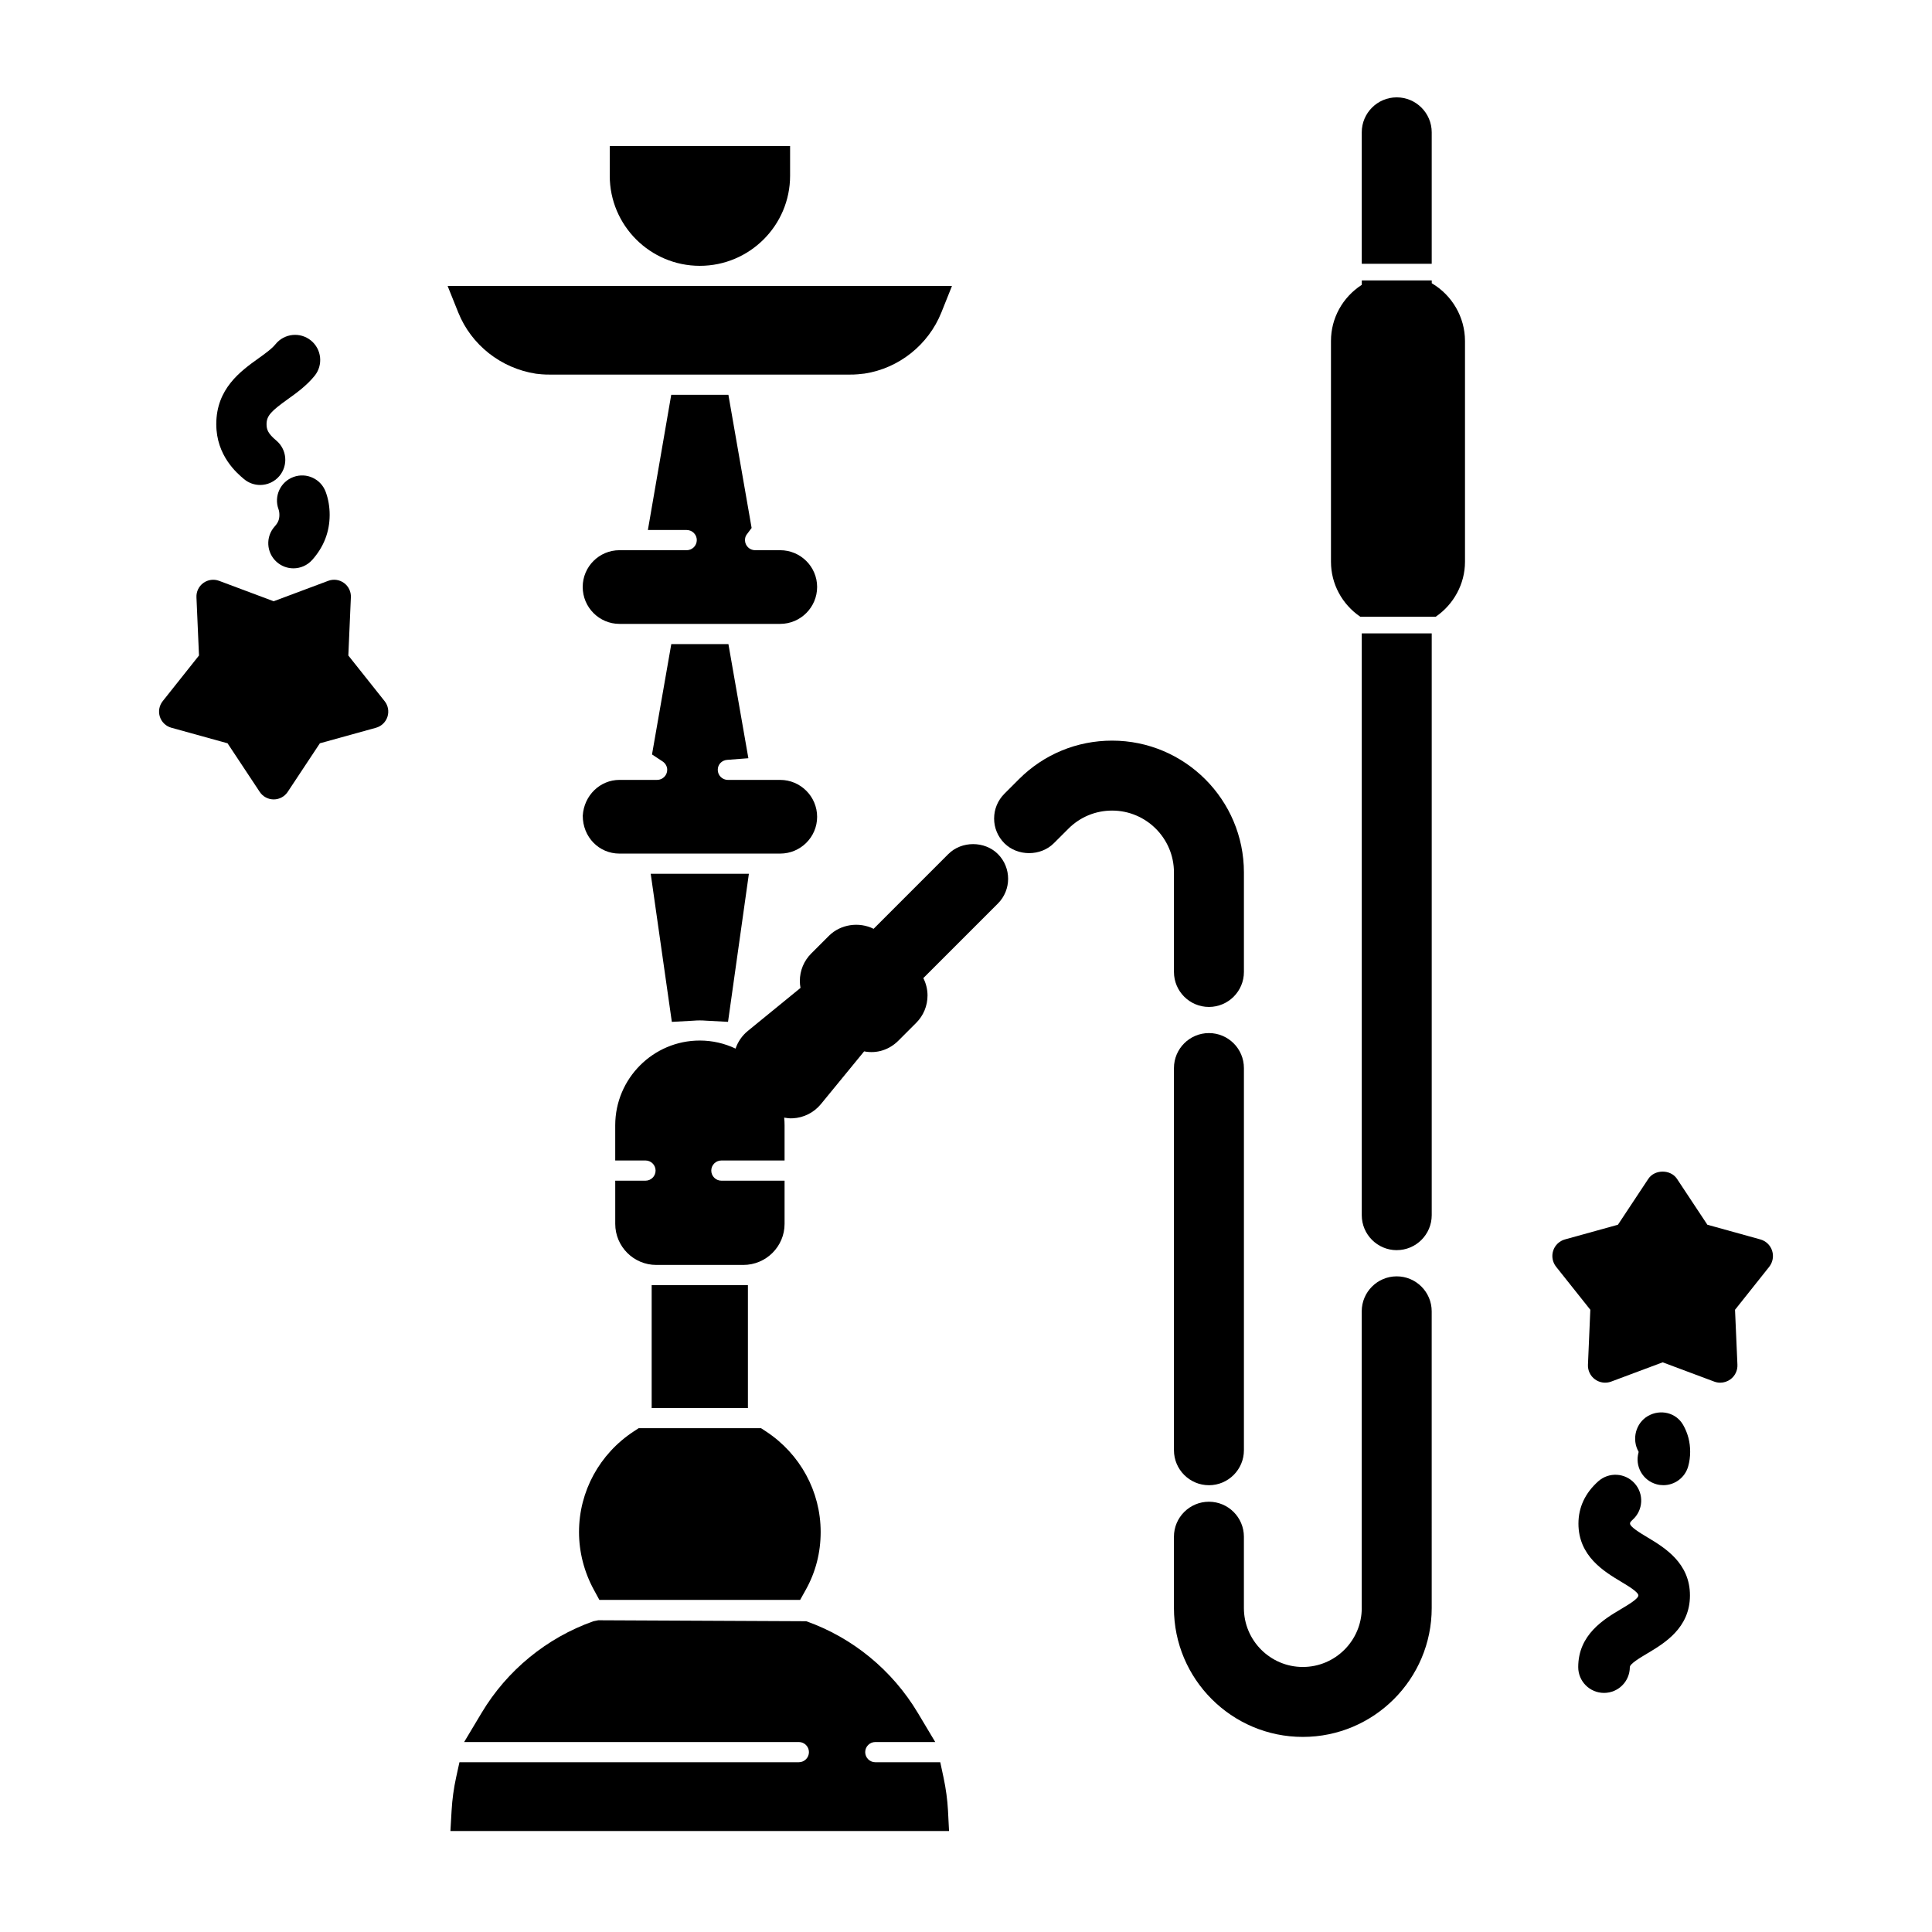
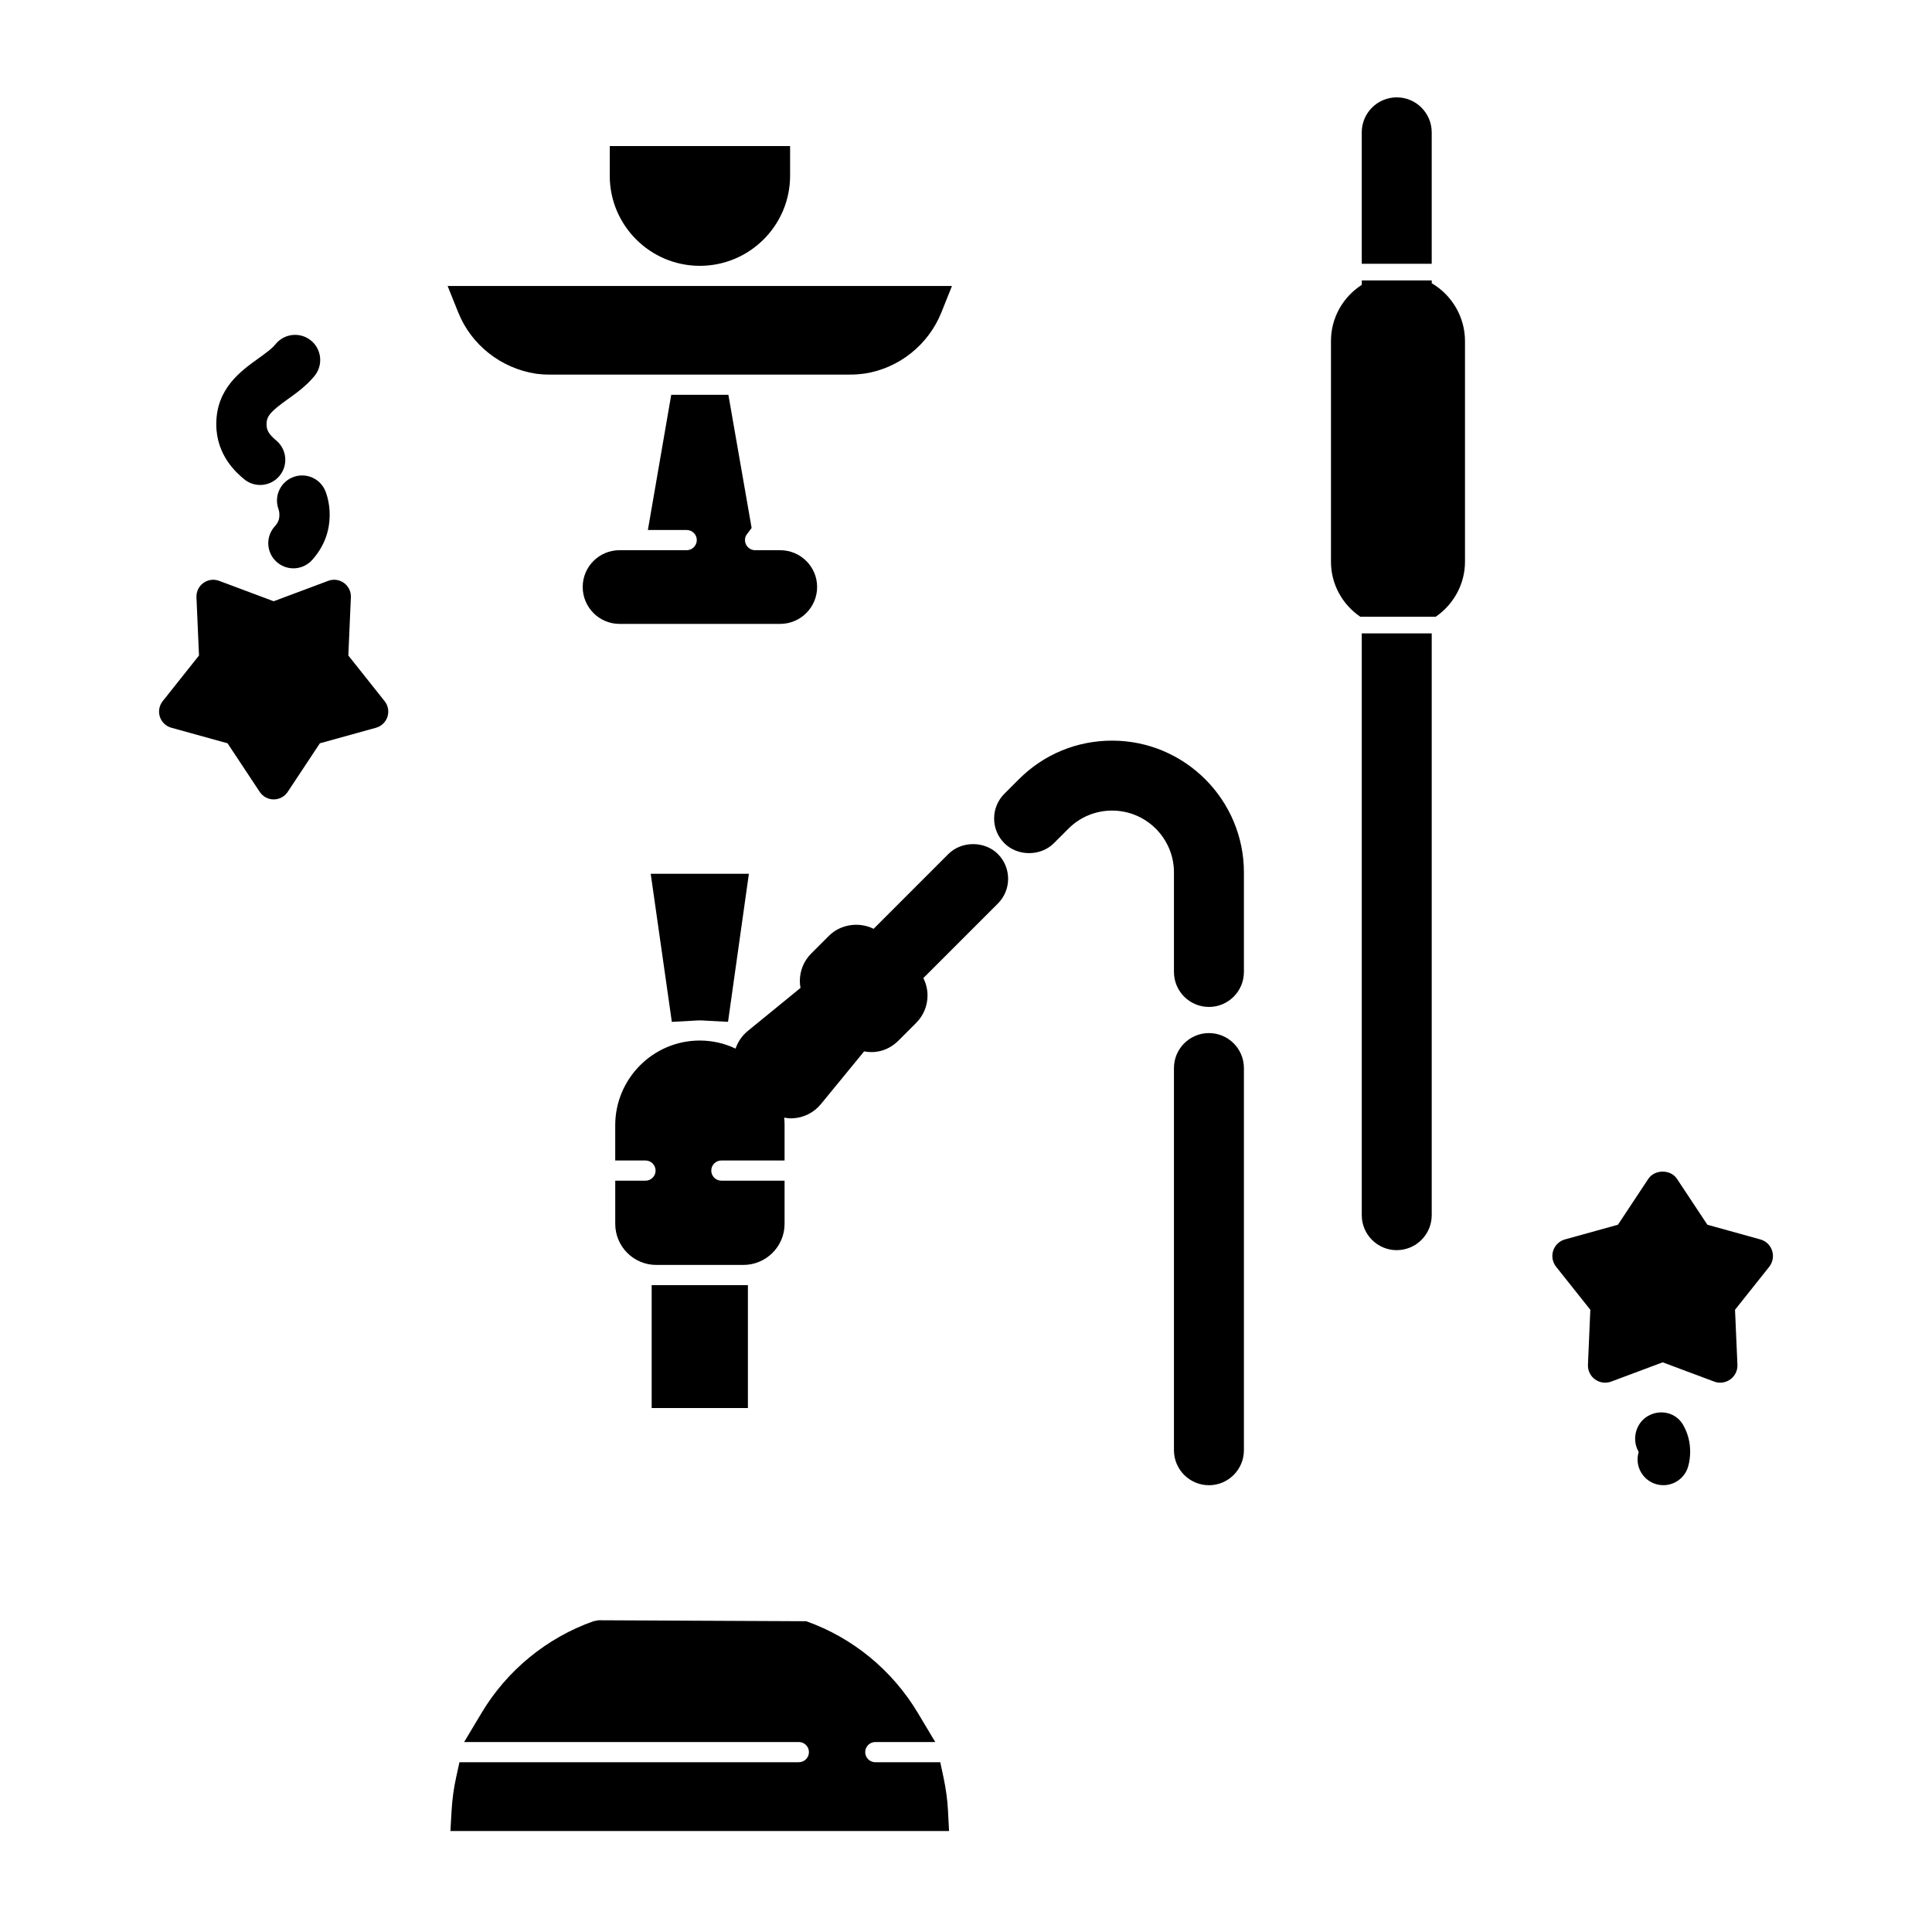
<svg xmlns="http://www.w3.org/2000/svg" fill="#000000" width="800px" height="800px" version="1.1" viewBox="144 144 512 512">
  <g>
    <path d="m316.7 484.58h25.504v32.566h-25.504z" />
    <path d="m327.81 414.49c1.055-0.086 2.09-0.098 3.324 0l5.801 0.309 5.527-39.238h-26.016l5.598 39.246z" />
-     <path d="m308.16 370.21h42.594c5.402 0 9.793-4.367 9.793-9.738 0-5.394-4.394-9.789-9.793-9.789h-13.863c-1.473 0-2.676-1.199-2.676-2.676 0-1.414 1.055-2.523 2.5-2.637l5.613-0.43-5.289-30.25h-15.141l-5.109 29.25 2.797 1.84c0.77 0.516 1.234 1.344 1.234 2.223 0 1.477-1.199 2.676-2.676 2.676h-9.969c-5.133 0-9.406 4.098-9.738 9.48-0.012 5.637 4.266 10.051 9.723 10.051z" />
    <path d="m325.98 289.81h-17.82c-5.367 0-9.738 4.367-9.738 9.738 0 5.394 4.367 9.789 9.738 9.789h42.594c5.402 0 9.793-4.394 9.793-9.789 0-5.367-4.394-9.738-9.793-9.738h-6.648c-1.473 0-2.676-1.199-2.676-2.676 0-0.57 0.152-1.074 0.434-1.449l1.324-1.77-6.156-35.293h-15.148l-6.188 35.836h10.289c1.477 0 2.676 1.199 2.676 2.672-0.008 1.48-1.207 2.68-2.68 2.68z" />
    <path d="m305.59 190.58c0 13.16 10.707 23.867 23.871 23.867 13.191 0 23.922-10.707 23.922-23.867v-7.867h-47.785l-0.004 7.867z" />
-     <path d="m301.39 565.33 1.449 2.664h53.203l1.465-2.625c2.637-4.707 3.977-9.875 3.977-15.375 0-10.734-5.426-20.703-14.52-26.672l-1.273-0.832h-32.445l-1.281 0.836c-9.094 5.961-14.52 15.926-14.52 26.668-0.004 5.305 1.363 10.609 3.945 15.336z" />
    <path d="m286.05 243.04 1.531 0.156c0.734 0.066 1.406 0.074 2.141 0.074h79.465c0.734 0 1.406-0.012 2.18-0.082l1.773-0.188c9.098-1.406 16.887-7.609 20.332-16.191l2.812-7.023h-133.66l2.82 7.027c3.449 8.582 11.293 14.793 20.602 16.227z" />
    <path d="m395.23 623.85c-0.152-2.867-0.551-5.828-1.184-8.793l-0.867-4.047h-17.215c-1.473 0-2.676-1.199-2.676-2.676 0-1.477 1.199-2.676 2.676-2.676h15.887l-4.629-7.742c-6.762-11.301-17.262-19.922-29.562-24.273l-55.105-0.258-1.285 0.258c-12.375 4.383-22.898 13.004-29.633 24.27l-4.637 7.742h88.699c1.473 0 2.676 1.199 2.676 2.676s-1.199 2.676-2.676 2.676h-89.941l-0.883 4.027c-0.625 2.848-1.027 5.805-1.199 8.785l-0.312 5.414h132.14z" />
    <path d="m395.33 370.32-19.816 19.828c-3.859-1.934-8.762-1.215-11.828 1.84l-4.695 4.691c-1.949 1.949-3.023 4.539-3.023 7.297 0 0.609 0.059 1.223 0.176 1.832l-13.965 11.402c-1.508 1.23-2.625 2.856-3.246 4.68-2.961-1.406-6.184-2.137-9.477-2.137-12.359 0-22.414 10.082-22.414 22.469v9.32h8.02c1.477 0 2.676 1.199 2.676 2.676 0 1.477-1.199 2.676-2.676 2.676h-8.016v11.445c0 6 4.883 10.883 10.879 10.883h23.062c6.031 0 10.934-4.883 10.934-10.883v-11.445h-16.75c-1.473 0-2.676-1.199-2.676-2.676 0-1.477 1.199-2.676 2.676-2.676h16.75v-9.32c0-0.68-0.035-1.359-0.105-2.039 0.711 0.121 1.367 0.227 2.258 0.18 2.902-0.133 5.621-1.508 7.473-3.758l11.457-13.98c3.473 0.672 6.727-0.484 9.082-2.84l4.695-4.695c1.949-1.949 3.023-4.535 3.023-7.289 0-1.586-0.387-3.168-1.113-4.594l19.766-19.766c3.613-3.621 3.606-9.5-0.012-13.121-3.504-3.492-9.609-3.496-13.113 0z" />
    <path d="m407.45 360.91c0 2.473 0.969 4.801 2.719 6.555 3.5 3.5 9.609 3.496 13.105 0.004l3.863-3.856c3.09-3.094 7.203-4.801 11.582-4.801 9.039 0 16.391 7.352 16.391 16.391v26.375c0 5.113 4.156 9.27 9.27 9.27s9.27-4.156 9.27-9.27v-26.375c0-19.254-15.668-34.93-34.93-34.93-9.34 0-18.105 3.633-24.691 10.219l-3.859 3.863c-1.75 1.754-2.719 4.082-2.719 6.555z" />
    <path d="m464.38 537.6c5.113 0 9.27-4.16 9.27-9.273v-101.28c0-5.113-4.156-9.27-9.27-9.27s-9.27 4.156-9.27 9.27v101.28c0 5.109 4.156 9.27 9.27 9.27z" />
-     <path d="m504.88 570.14c0 8.613-7.008 15.625-15.617 15.625-8.609 0-15.617-7.008-15.617-15.625v-18.895c0-5.113-4.156-9.27-9.27-9.27-5.113 0-9.27 4.156-9.27 9.27v18.895c0 18.832 15.32 34.16 34.152 34.16 18.832 0 34.16-15.324 34.16-34.16l-0.004-78.625c0-5.113-4.156-9.27-9.27-9.27s-9.27 4.156-9.27 9.27v78.625z" />
    <path d="m246.68 333.95c0.457-1.422 0.176-2.977-0.75-4.137l-9.617-12.098 0.672-15.434c0.066-1.492-0.621-2.918-1.824-3.789-1.215-0.883-2.766-1.098-4.168-0.57l-14.469 5.414-14.469-5.414c-1.402-0.52-2.953-0.309-4.168 0.57-1.203 0.871-1.891 2.297-1.824 3.789l0.672 15.434-9.617 12.098c-0.926 1.164-1.211 2.719-0.75 4.137 0.457 1.414 1.602 2.508 3.039 2.906l14.895 4.125 8.531 12.883c0.828 1.246 2.211 1.988 3.703 1.988 1.492 0 2.883-0.746 3.703-1.988l8.531-12.883 14.895-4.125c1.414-0.398 2.555-1.492 3.016-2.906z" />
-     <path d="m573.55 570.44c-4.5 2.68-11.297 6.727-11.305 15.359-0.004 3.773 3.055 6.836 6.828 6.84h0.012c3.769 0 6.832-3.055 6.836-6.828 0-0.875 2.676-2.469 4.629-3.633 4.5-2.68 11.297-6.727 11.305-15.355 0.02-8.637-6.762-12.707-11.254-15.406-1.953-1.168-4.625-2.777-4.625-3.656 0-0.195 0-0.398 0.691-1.012 2.812-2.523 3.043-6.84 0.52-9.652s-6.84-3.043-9.652-0.52c-3.461 3.109-5.219 6.867-5.231 11.164-0.016 8.629 6.766 12.707 11.254 15.402 1.953 1.168 4.625 2.777 4.625 3.664-0.008 0.883-2.68 2.477-4.633 3.633z" />
    <path d="m590.05 521.62c-1.883-3.281-6.016-4.246-9.305-2.379-3.273 1.879-4.379 6.211-2.5 9.488 0 0.059-0.004 0.145-0.02 0.211-1.012 3.637 1.125 7.402 4.766 8.402 0.609 0.172 1.219 0.246 1.824 0.246 2.992 0 5.742-1.984 6.578-5.012 0.344-1.234 0.516-2.527 0.516-3.828 0.012-2.555-0.617-4.953-1.859-7.129z" />
    <path d="m613.63 475.45c-0.473-1.457-1.641-2.574-3.113-2.988l-14.047-3.894-8.051-12.16c-1.691-2.555-5.91-2.555-7.598 0l-8.051 12.16-14.047 3.894c-1.473 0.406-2.644 1.531-3.113 2.988-0.473 1.449-0.18 3.047 0.77 4.246l9.074 11.406-0.629 14.57c-0.066 1.527 0.637 2.988 1.875 3.879 1.238 0.898 2.836 1.125 4.277 0.586l13.652-5.106 13.66 5.106c0.516 0.195 1.055 0.289 1.594 0.289 0.945 0 1.891-0.297 2.68-0.871 1.238-0.898 1.941-2.359 1.875-3.883l-0.637-14.566 9.074-11.406c0.934-1.199 1.227-2.797 0.754-4.25z" />
    <path d="m514.15 475.3c5.113 0 9.27-4.156 9.27-9.27v-154.17h-18.539v154.18c0 5.109 4.16 9.266 9.27 9.266z" />
    <path d="m504.88 179.07v34.84h18.539v-34.84c0-5.113-4.16-9.27-9.27-9.27s-9.27 4.156-9.27 9.27z" />
    <path d="m523.43 219.06v-0.75h-18.539v1.176c-5.074 3.266-8.168 8.828-8.168 14.852v58.543c0 5.863 2.941 11.27 7.777 14.566h19.973c4.777-3.273 7.766-8.711 7.766-14.566v-58.543c-0.008-6.273-3.41-12.105-8.809-15.277z" />
    <path d="m217.03 235.2c-1.012 1.25-2.746 2.488-4.574 3.797-4.699 3.375-11.141 8-11.141 17.418 0 8.379 5.531 13.023 7.344 14.547 1.25 1.047 2.769 1.562 4.281 1.562 1.898 0 3.793-0.812 5.106-2.379 2.367-2.82 2-7.023-0.816-9.387-2.191-1.84-2.59-2.906-2.59-4.344 0-2.242 1.258-3.481 5.582-6.59 2.344-1.676 5.004-3.586 7.141-6.211 2.324-2.852 1.895-7.047-0.957-9.375-2.856-2.32-7.047-1.891-9.375 0.961z" />
    <path d="m217.31 292.91c1.27 1.137 2.863 1.703 4.445 1.703 1.828 0 3.652-0.75 4.969-2.215 3.078-3.441 4.641-7.461 4.641-11.957 0-2.121-0.348-4.16-1.039-6.055-1.258-3.457-5.066-5.25-8.535-3.988-3.457 1.258-5.246 5.078-3.988 8.535 0.16 0.441 0.238 0.938 0.238 1.512 0 1.223-0.336 2.051-1.238 3.062-2.465 2.734-2.234 6.949 0.508 9.402z" />
  </g>
</svg>